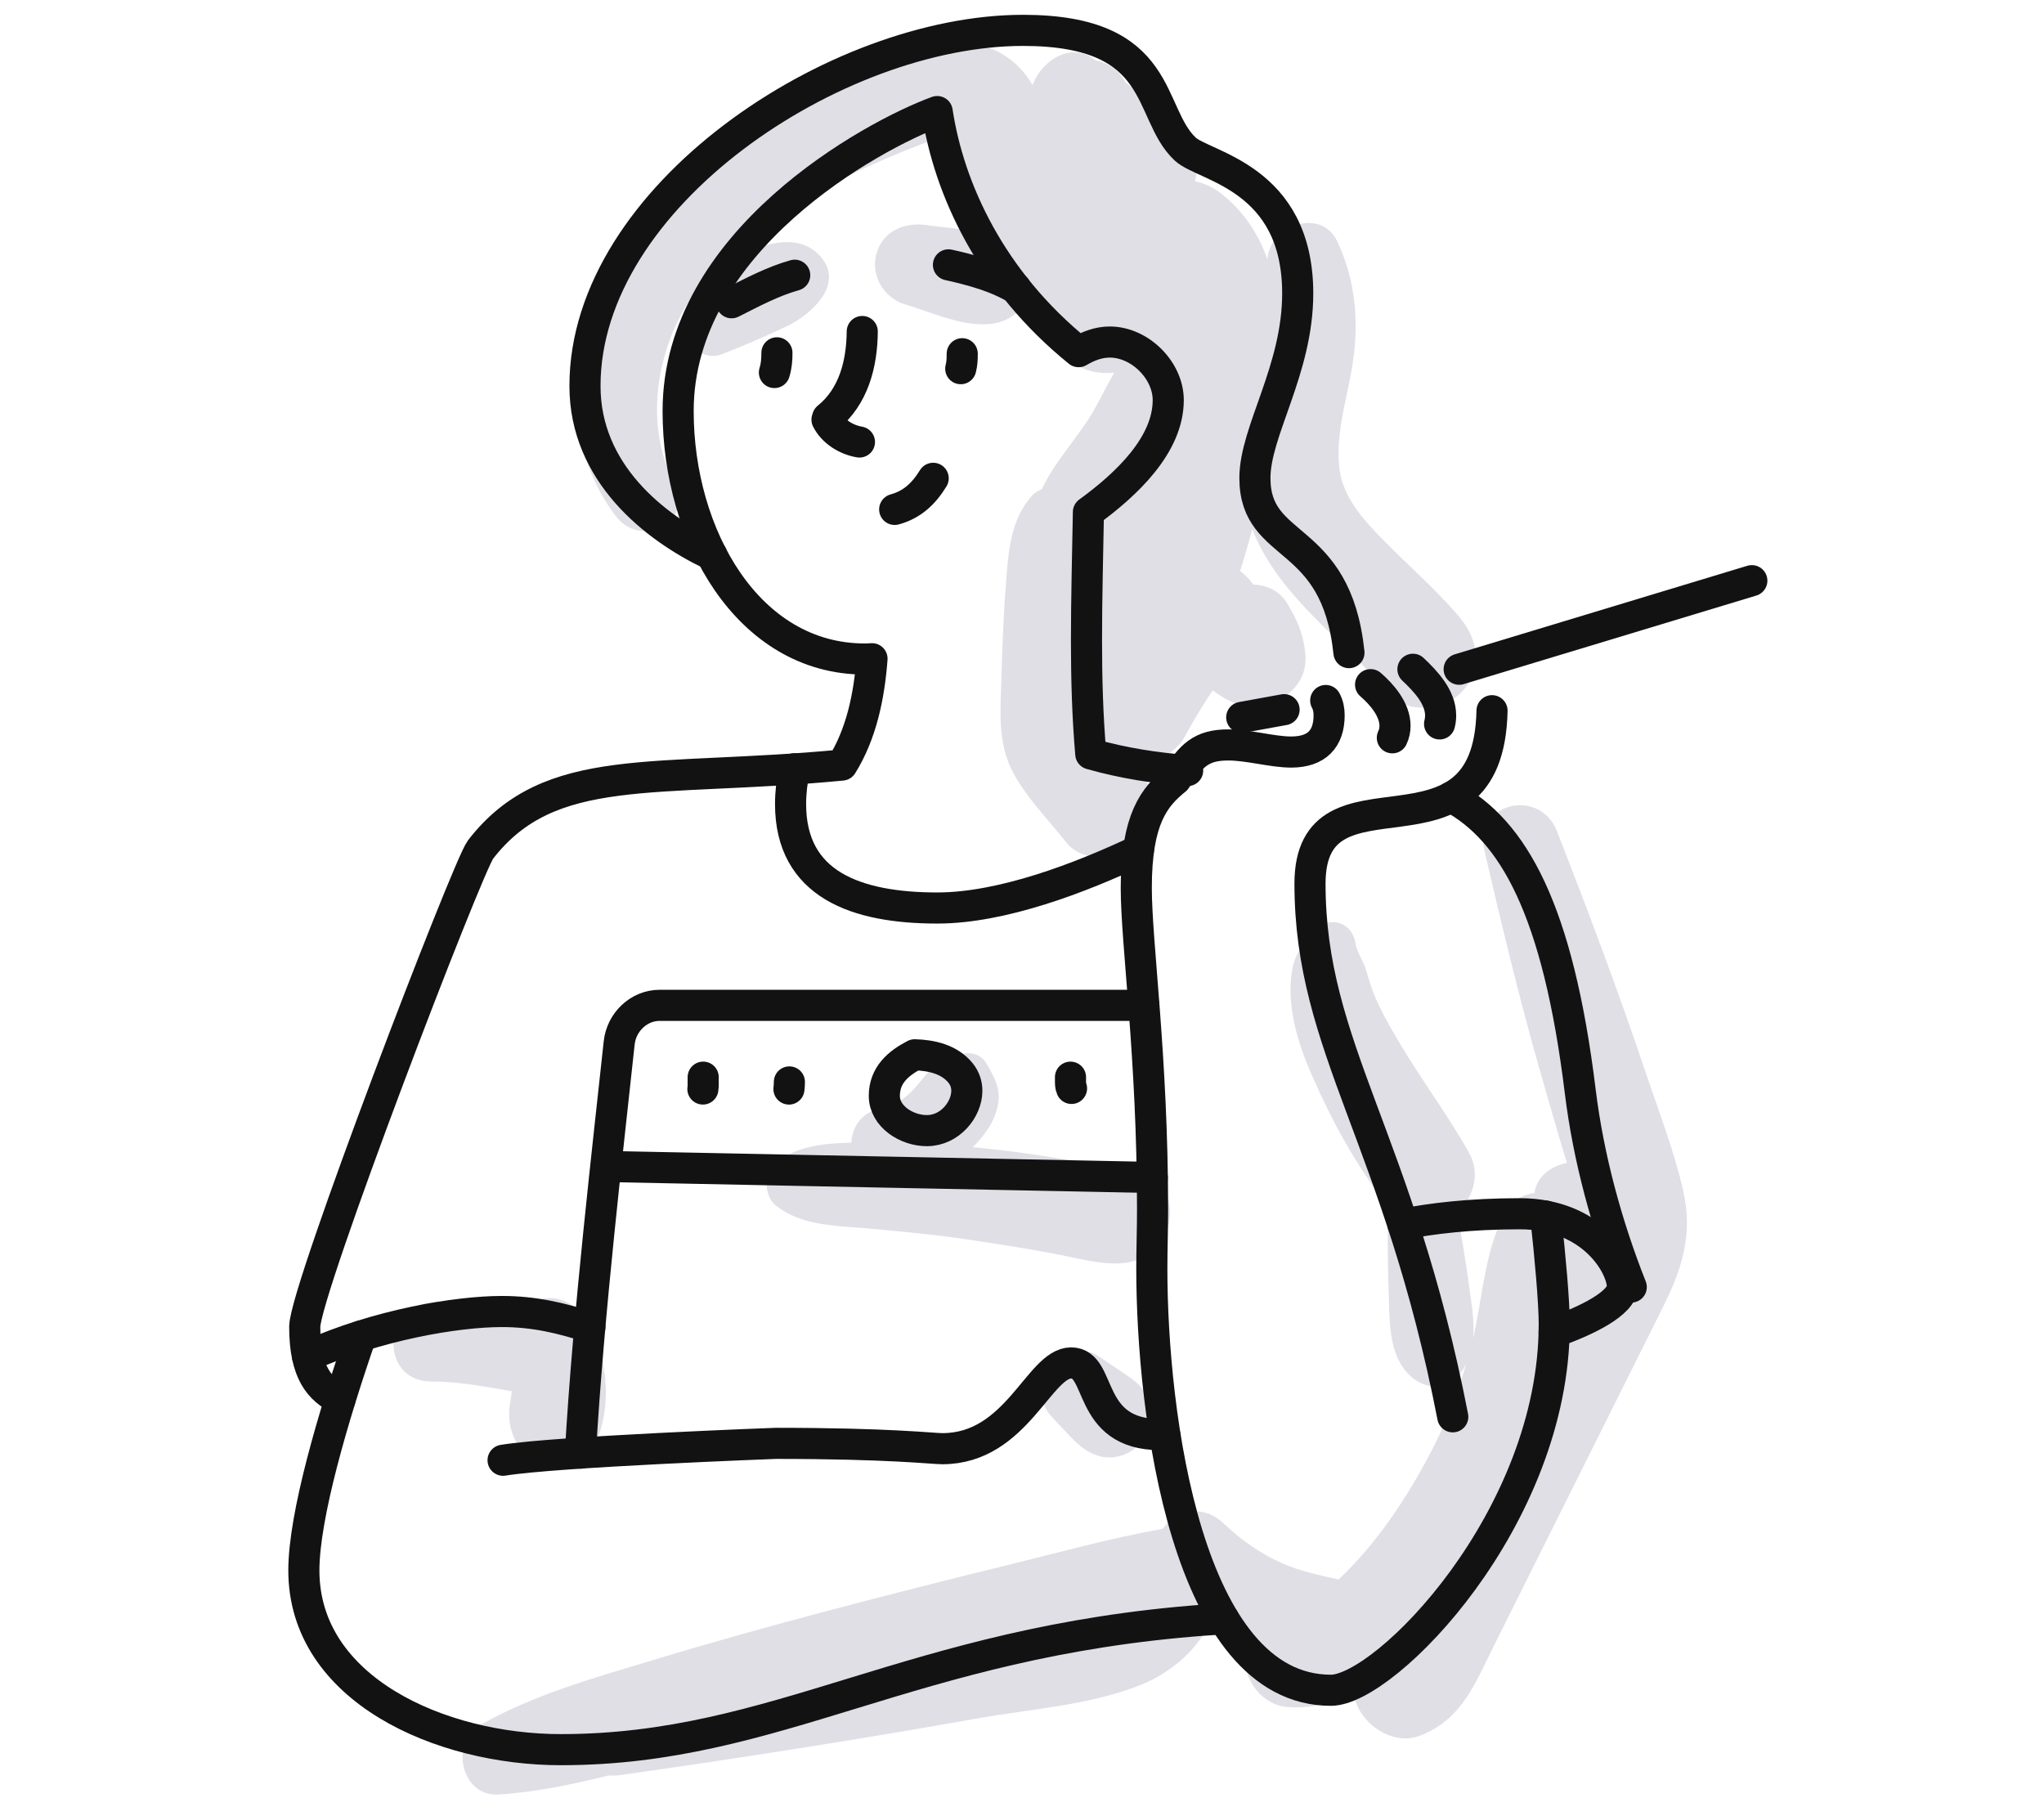
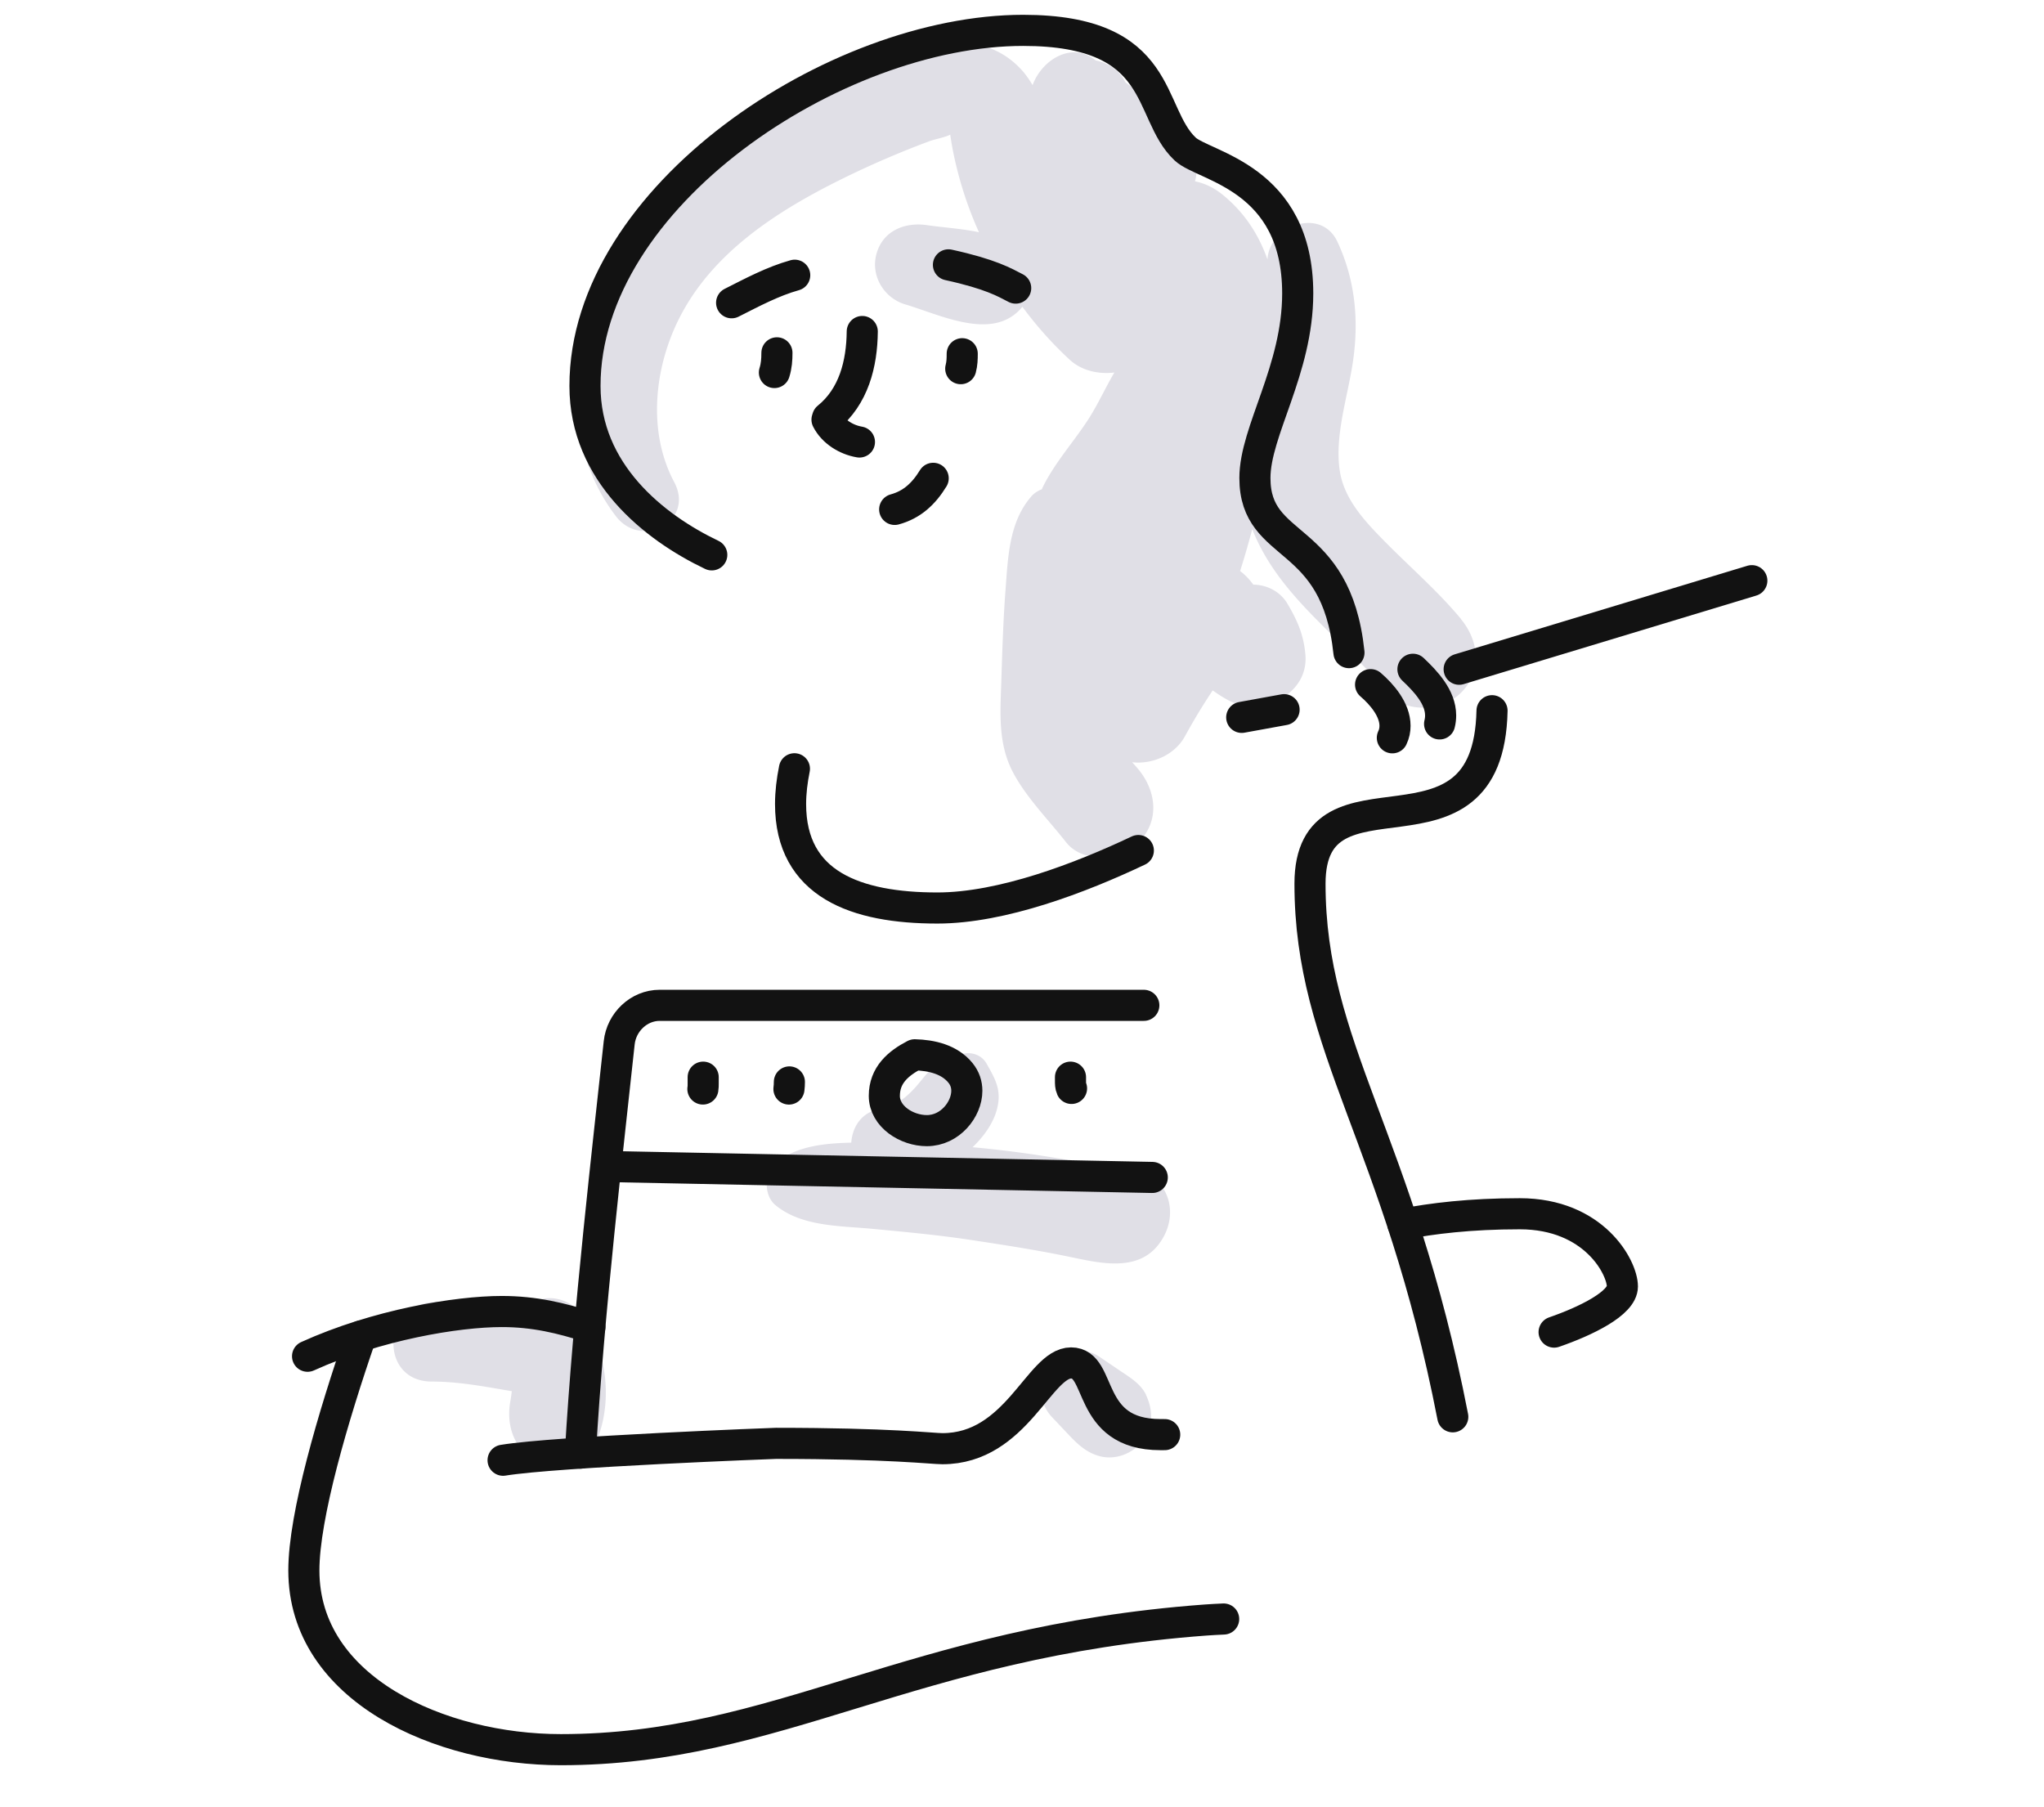
<svg xmlns="http://www.w3.org/2000/svg" width="138" height="122" fill="none">
  <g clip-path="url(#clip0_4448_9124)">
    <path d="M98.625 41.77c-1.55-1.86-3.38-3.44-5.08-5.16-1.32-1.34-2.76-2.83-3.08-4.76-.39-2.42.54-5.08.88-7.45.41-2.79.15-5.51-1.05-8.08-1.11-2.38-4.62-1.08-4.72 1.2-.58-1.65-1.53-3.15-3.01-4.36-.59-.48-1.23-.79-1.89-.92.46-1.39-.71-3.29-1.59-4.16-.93-.91-2.01-1.72-3.09-2.51-.43-.84-1.18-1.32-2.02-1.49-.02-.02-.04-.03-.06-.05-1.62-1.25-3.6.06-4.2 1.72-.18-.31-.38-.6-.61-.88-2.09-2.45-5.21-2.35-7.99-1.28-2.85 1.09-5.69 2.32-8.39 3.76-4.99 2.66-9.61 6.46-11.98 11.71-2.32 5.13-2.71 11.13.83 15.78 1.73 2.28 5.36.36 3.94-2.3-1.89-3.55-1.3-8.11.59-11.52 2.22-4.02 6.2-6.64 10.2-8.67a63.6 63.6 0 016.45-2.82c.31-.12 1.07-.26 1.4-.44.13.94.34 1.9.59 2.82.35 1.29.8 2.55 1.35 3.77-1.17-.25-2.42-.32-3.51-.48-1.48-.22-2.98.37-3.41 1.94-.41 1.47.5 2.98 1.94 3.41 1.92.57 4.57 1.84 6.54 1.14.56-.2 1.03-.55 1.37-.98.95 1.29 2.02 2.49 3.2 3.58.79.73 1.93.99 3.01.86-.59 1-1.07 2.07-1.7 3.07-.99 1.55-2.29 2.97-3.11 4.62-.03.06-.06.13-.08.19-.29.11-.55.28-.73.5-1.5 1.74-1.56 4.11-1.73 6.32-.16 2.12-.22 4.25-.29 6.38-.07 2.02-.19 4 .77 5.86.89 1.72 2.42 3.25 3.61 4.77 1.16 1.47 3.69 1.21 4.9 0 1.44-1.44 1.19-3.45 0-4.9-.13-.16-.28-.33-.44-.5 1.39.16 2.89-.51 3.57-1.76.58-1.06 1.2-2.09 1.87-3.09.31.22.64.44.99.63 2.16 1.22 5.49-.28 5.27-3.02-.11-1.34-.53-2.3-1.2-3.44-.5-.86-1.41-1.3-2.32-1.31-.01-.01-.02-.03-.03-.04-.24-.33-.53-.63-.86-.88.3-.94.57-1.88.82-2.83 1.78 4.57 6.08 7.36 9.15 11.04 1.21 1.45 3.7 1.25 4.95 0 1.44-1.44 1.21-3.49 0-4.95l-.02-.04zm-58.11 49.62c0-.75-.26-1.49-.87-1.99-.21-.35-.45-.69-.72-1-.54-.63-1.68-.94-2.46-.65-.19.07-.37.14-.55.23l-.05.02s-.06.04-.1.06c-2.19-.37-4.49-.31-6.62-.14-3.39.27-3.49 5.35 0 5.35 1.86 0 3.62.35 5.41.65-.03.23-.06.46-.1.69-.46 2.55 1.19 4.71 3.87 4.14 1.08-.23 1.92-1.2 2.22-2.22.49-1.65.47-3.48-.02-5.15l-.01.01zm23.46-19.91s.03-.01.05-.02c.06-.03.06-.04-.05.02zm12.049 7.32c-.21-.02-.68.03-.93.05-.1-.03-.52-.09-.59-.1-1.06-.2-2.12-.4-3.18-.57-1.88-.31-3.76-.56-5.66-.73.71-.68 1.37-1.56 1.63-2.51.36-1.3-.07-2.05-.69-3.14-.37-.66-1.23-.88-1.89-.54-.23.05-.46.11-.69.22-.15.08-.65.34-.73.39-.64.39-1.04 1.05-1.54 1.59-.75.81-1.36 1.2-2.46 1.43-1.16.25-1.75 1.22-1.82 2.25-1.83.05-3.74.22-5.13 1.41-.76.65-.78 2.15 0 2.8 1.77 1.47 4.36 1.4 6.57 1.61 2.2.21 4.38.41 6.57.74 2.24.34 4.47.68 6.68 1.14 1.96.4 4.56 1.08 6.03-.79 1.67-2.12.63-5.01-2.17-5.23v-.02zm1.35 15.36c-.39-.8-1.22-1.25-1.93-1.74l-1.24-.84c-1.08-.73-2.63-.29-3.37.67-.8 1.04-.7 2.48.2 3.43l1.04 1.1c.62.66 1.21 1.25 2.11 1.51 1.08.32 2.28-.14 2.96-1.01.73-.94.72-2.08.22-3.12h.01z" fill="#E0DFE6" />
-     <path d="M55.535 17.488c-1.34-1.77-3.72-1.18-5.38-.28-1.59.86-2.81 2.08-3.82 3.56-1 1.47.69 3.82 2.42 3.14 1.51-.59 2.98-1.22 4.44-1.92 1.5-.73 3.72-2.67 2.34-4.5zm58.12 62.932c-.63-2.72-1.67-5.41-2.56-8.05-1.85-5.5-3.87-10.86-5.98-16.26-1.17-2.98-5.65-1.9-4.89 1.35 1.16 4.97 2.33 9.89 3.74 14.81.6 2.08 1.19 4.17 1.82 6.24-1.06.2-2.03.91-2.19 2.04-1.49.13-2.17 1.5-2.62 2.77-.8 2.22-.98 4.7-1.52 7.02.11-1.23-.14-2.53-.32-3.86-.21-1.54-.46-3.08-.76-4.6 1.07-.99 1.63-2.6.79-4.09-1.42-2.53-3.2-4.88-4.68-7.39-.66-1.11-1.33-2.27-1.8-3.48-.2-.52-.34-1.08-.52-1.61-.14-.43-.59-1.16-.64-1.57-.18-1.52-1.91-2.05-2.83-.77-.45.63-1 1.04-1.27 1.81-.28.8-.33 1.77-.28 2.61.13 1.82.67 3.48 1.4 5.14 1.36 3.11 3.04 6.25 5.19 8.9-.05 1.81-.06 3.62.01 5.43.09 2.05-.12 4.66 1.57 6.12.82.71 2.32.98 3.1 0 .24-.3.43-.61.58-.92-.57 1.94-1.3 3.83-2.22 5.64-1.66 3.24-3.74 6.42-6.4 8.93-1.25-.28-2.5-.53-3.71-1.05-1.51-.65-2.85-1.59-4.04-2.72-1.46-1.39-3.23-.86-4.13.35-3.55.64-7.07 1.61-10.56 2.47-4.04.99-8.07 2.01-12.1 3.08-3.92 1.04-7.82 2.12-11.7 3.3-4 1.21-8.07 2.33-11.72 4.4-2.09 1.19-1.27 4.87 1.27 4.69 2.52-.17 4.97-.68 7.4-1.29.27.02.56.01.84-.03 8.03-1.14 16.04-2.39 24.02-3.81 3.66-.65 7.74-.9 11.19-2.32 1.79-.74 3.49-2.13 4.39-3.83.11-.02.21-.05.31-.08.76.57 1.56 1.09 2.4 1.54-.62 1.6.77 3.75 2.66 3.91 1.58.14 3.09-.25 4.51-.97.19 1.96 2.53 3.64 4.43 2.92 2.88-1.09 3.76-3.56 5.05-6.13l11.41-22.86c1.28-2.57 2.01-4.9 1.35-7.77l.01-.01z" fill="#E0DFE6" />
    <path d="M48.055 37.46c-3.9-1.86-8.56-5.56-8.56-11.4-.01-12.78 16.9-24.01 29.58-24.01 9.63 0 8.32 5.55 10.94 8.01 1.27 1.2 7.6 1.89 7.6 9.75 0 5.16-2.89 9.3-2.89 12.46 0 5.03 5.48 3.51 6.35 11.79m-41.68-23.62c1.39-.7 2.76-1.44 4.26-1.86m10.379-.7c2.88.63 3.8 1.19 4.54 1.57" stroke="#121212" stroke-width="2.1" stroke-linecap="round" stroke-linejoin="round" />
    <path d="M58.215 22.38c-.02 2.18-.58 4.4-2.34 5.82l-.04.13c.41.81 1.3 1.36 2.19 1.51m-5.571-6.02c0 .46-.03.88-.17 1.33m12.68-1.27c0 .35-.01.67-.1 1.01m-4.46 9.501c1.18-.32 1.97-1.07 2.6-2.1" stroke="#121212" stroke-width="2.1" stroke-linecap="round" stroke-linejoin="round" />
-     <path d="M22.954 94.481c-1.35-.68-2.38-1.77-2.38-4.91 0-2.44 11-31.09 11.87-32.22 4.69-6.06 11.71-4.49 24.4-5.7 1.31-2.1 1.84-4.65 2.03-7.18-.18.01-.34.02-.49.02-7.89 0-12.6-8.35-12.6-16.74 0-11.47 13.1-18.61 17.49-20.22.79 5.23 3.63 11.42 9.55 16.21.66-.39 1.36-.65 2.1-.65 2.04 0 3.95 1.91 3.95 3.92 0 3.02-2.8 5.68-5.39 7.56-.05 2.89-.13 5.78-.13 8.67 0 2.56.07 5.11.29 7.66 2.26.64 4.44.96 6.54 1.12m17.8 1.789c4.17 2.26 7.2 7.55 8.71 19.9.55 4.46 1.79 9.02 3.44 13.18" stroke="#121212" stroke-width="2.1" stroke-linecap="round" stroke-linejoin="round" />
-     <path d="M89.505 47.291c.17.31.23.65.23 1 0 1.58-.83 2.48-2.56 2.48-1.28 0-2.87-.48-4.25-.48-1.85 0-2.52.73-3.54 2.33-1.46 1.18-2.67 2.67-2.67 7.32 0 3.74 1.1 11.37 1.1 21.71 0 1.33-.05 2.67-.05 4.01 0 9.78 2.35 28.45 12.09 28.45 3.69 0 15.08-11.6 15.08-24.72 0-1.48-.28-4.61-.58-7.29" stroke="#121212" stroke-width="2.1" stroke-linecap="round" stroke-linejoin="round" />
    <path d="M98.084 95.65c-3.65-18.8-9.64-24.91-9.64-35.99 0-8.77 12.05-.41 12.29-11.68" stroke="#121212" stroke-width="2.1" stroke-linecap="round" stroke-linejoin="round" />
    <path d="M94.715 82.641c1.96-.38 4.53-.7 7.89-.7 5.02 0 6.93 3.63 6.93 4.91 0 1.14-2.47 2.34-4.61 3.08M92.534 46.22c.77.66 1.65 1.69 1.65 2.78 0 .27-.05.54-.18.81m1.39-4.628c.86.81 1.87 1.88 1.87 3.12 0 .18-.02.37-.07.57m-13.359-.442l2.86-.52m11.82-2.729l19.76-5.98M53.635 51.9c-.16.79-.26 1.6-.26 2.38 0 5.44 4.43 7.02 9.91 7.02 4.37 0 9.69-2.04 13.57-3.88m-56.09 34.141c4.67-2.12 10.09-3.02 13.11-3.02 2.21 0 4.01.44 5.95 1.06" stroke="#121212" stroke-width="2.1" stroke-linecap="round" stroke-linejoin="round" />
    <path d="M24.365 90.201c-1.87 5.41-3.85 12.14-3.85 15.82 0 8.03 9.23 12.1 17.35 12.1 14.67 0 23.53-7.27 43.51-8.75.4-.03.82-.05 1.24-.07" stroke="#121212" stroke-width="2.1" stroke-linecap="round" stroke-linejoin="round" />
    <path d="M33.965 98.582c3.62-.59 18.4-1.14 18.43-1.14 7.69 0 10.56.36 11.23.36 5.02 0 6.53-5.79 8.69-5.79 2.16 0 .95 4.84 6.03 4.84h.29" stroke="#121212" stroke-width="2.1" stroke-linecap="round" stroke-linejoin="round" />
    <path d="M39.185 98.101c.54-9.42 1.9-20.97 2.62-27.7.15-1.4 1.33-2.53 2.73-2.53h32.69M40.895 78.75l36.9.74" stroke="#121212" stroke-width="2.1" stroke-linecap="round" stroke-linejoin="round" />
    <path d="M61.755 71.21c-1.1.57-2.05 1.37-2.05 2.77s1.51 2.35 2.87 2.35c1.57 0 2.7-1.44 2.7-2.69 0-.43-.13-.84-.43-1.21-.75-.92-1.96-1.19-3.09-1.22zm-14.28 1.51v.44c0 .12 0 .24-.02.36m5.84-.479c0 .16-.01.32-.03.48m19.009-.801v.24c0 .18 0 .37.07.52" stroke="#121212" stroke-width="2.1" stroke-linecap="round" stroke-linejoin="round" />
  </g>
  <defs>
    <clipPath id="clip0_4448_9124">
      <path fill="#fff" transform="translate(19.465 1)" d="M0 0h99.86v120.14H0z" />
    </clipPath>
  </defs>
</svg>